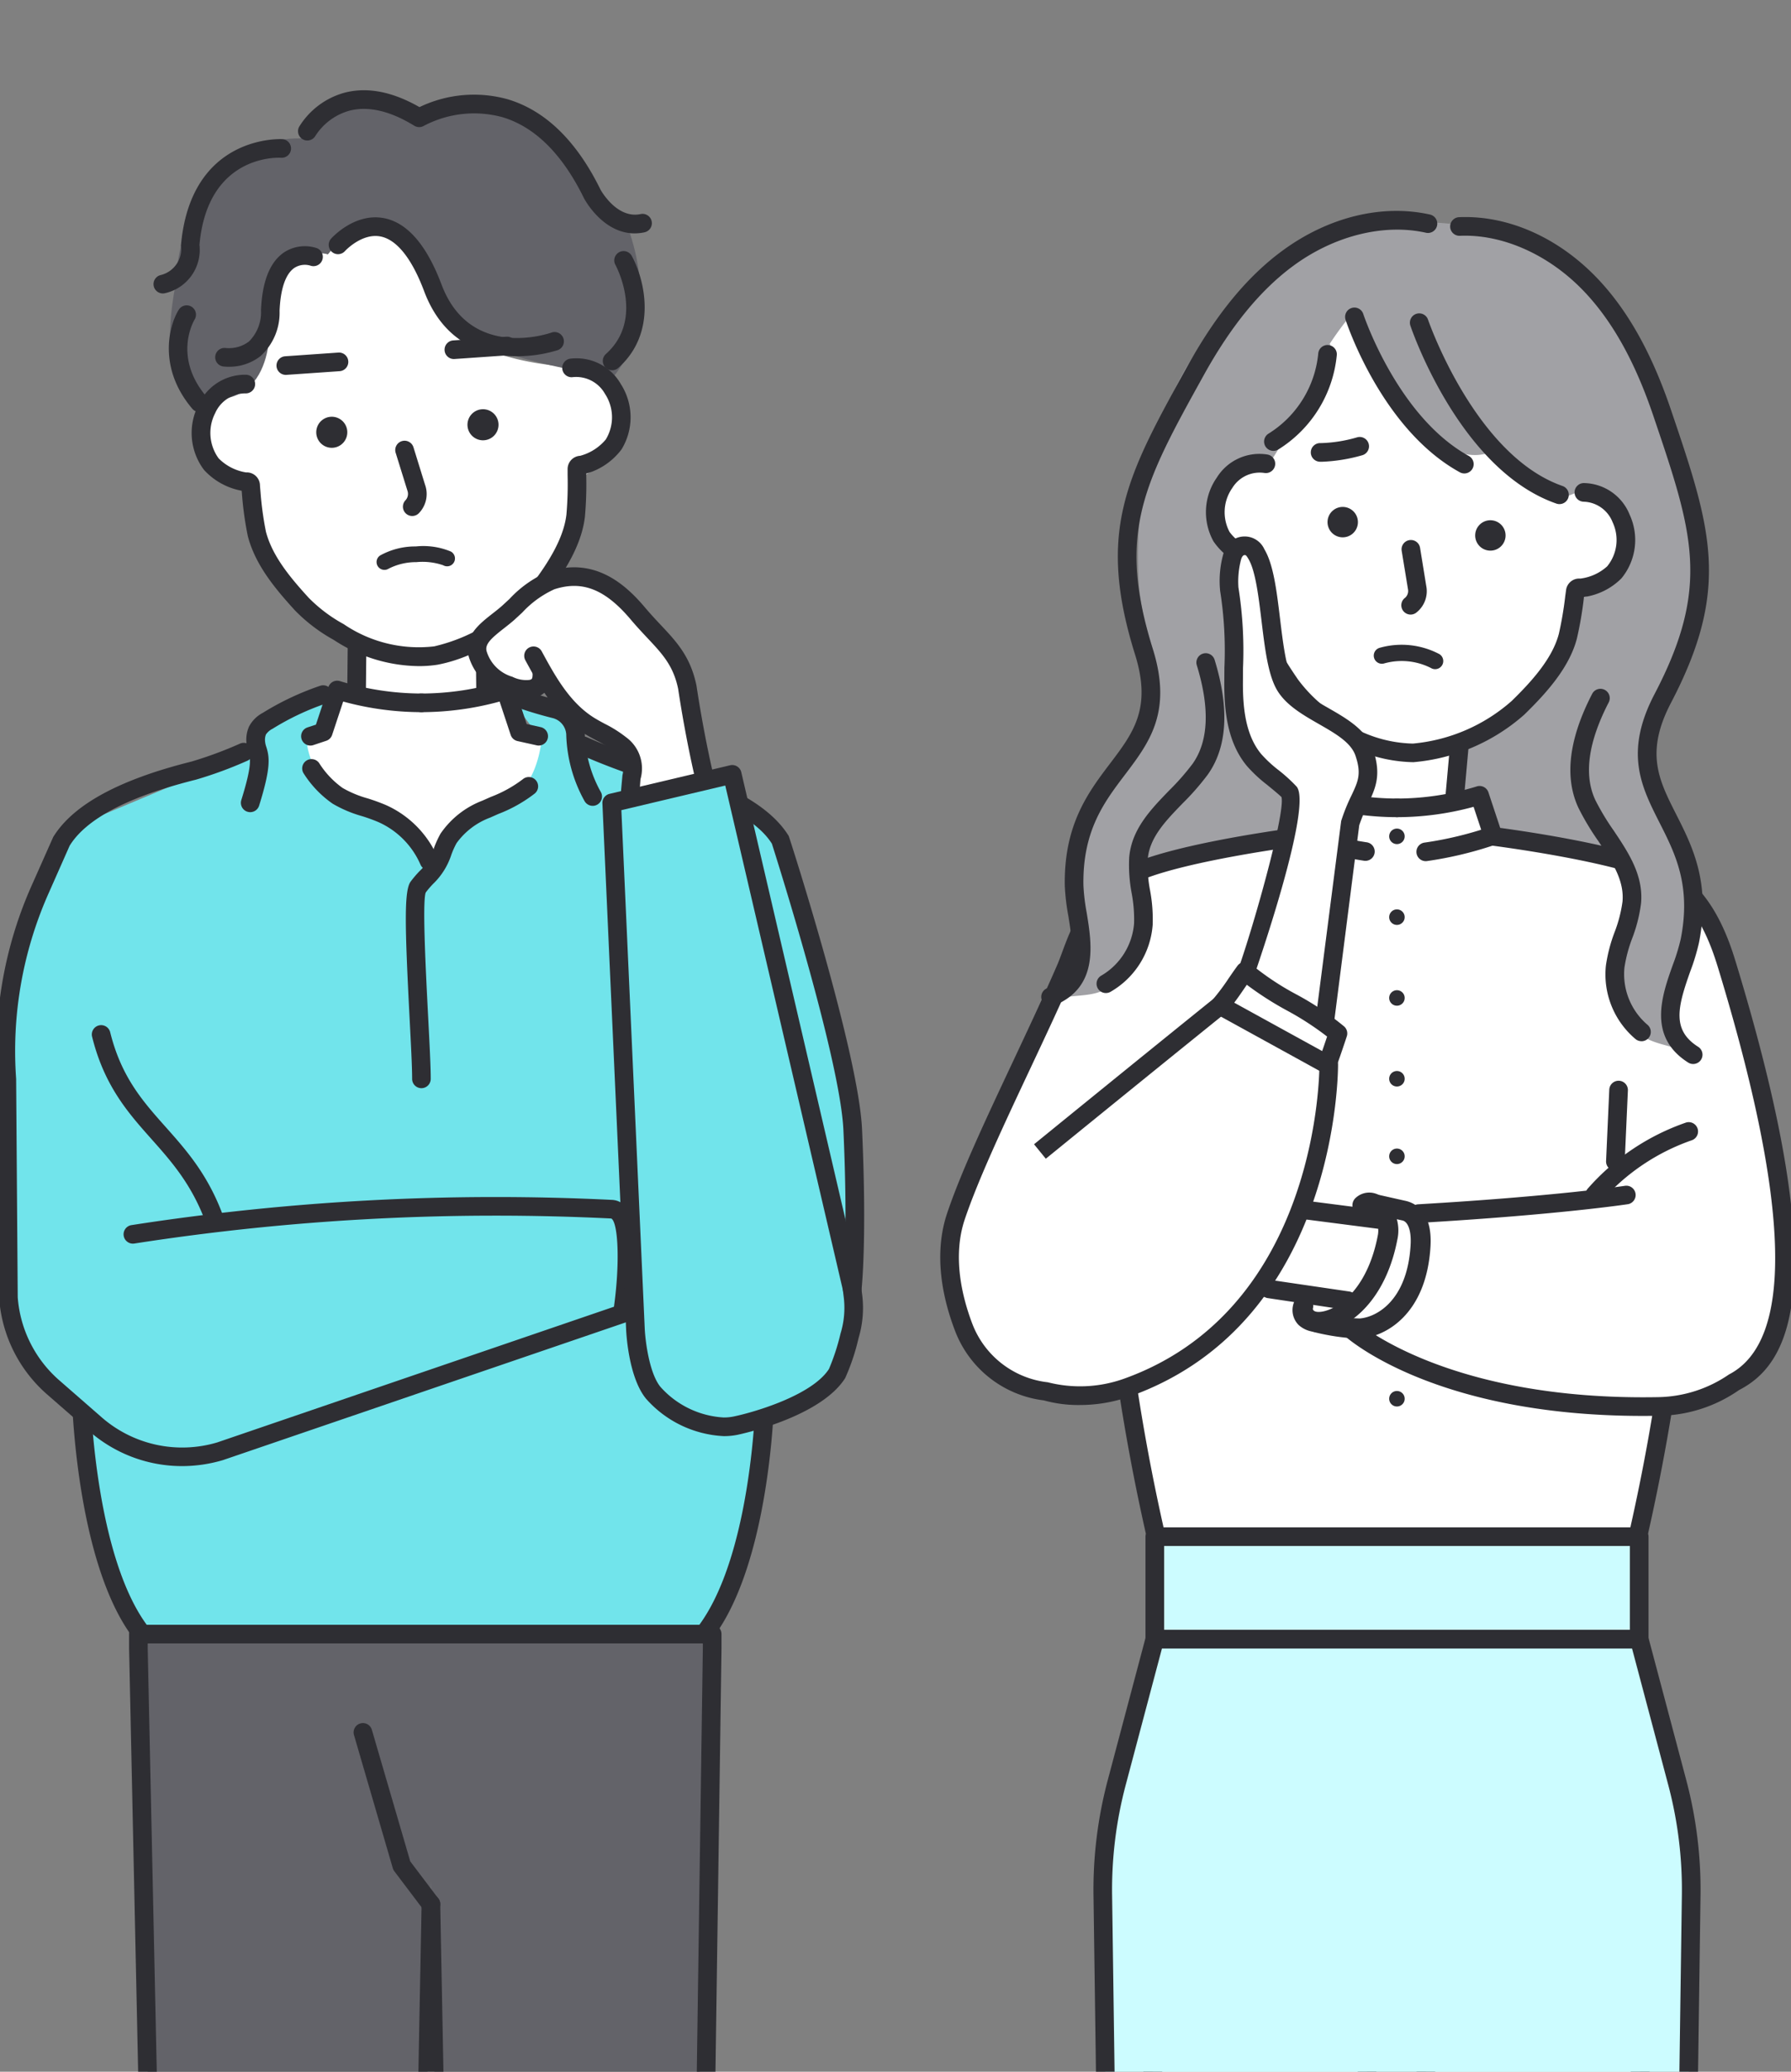
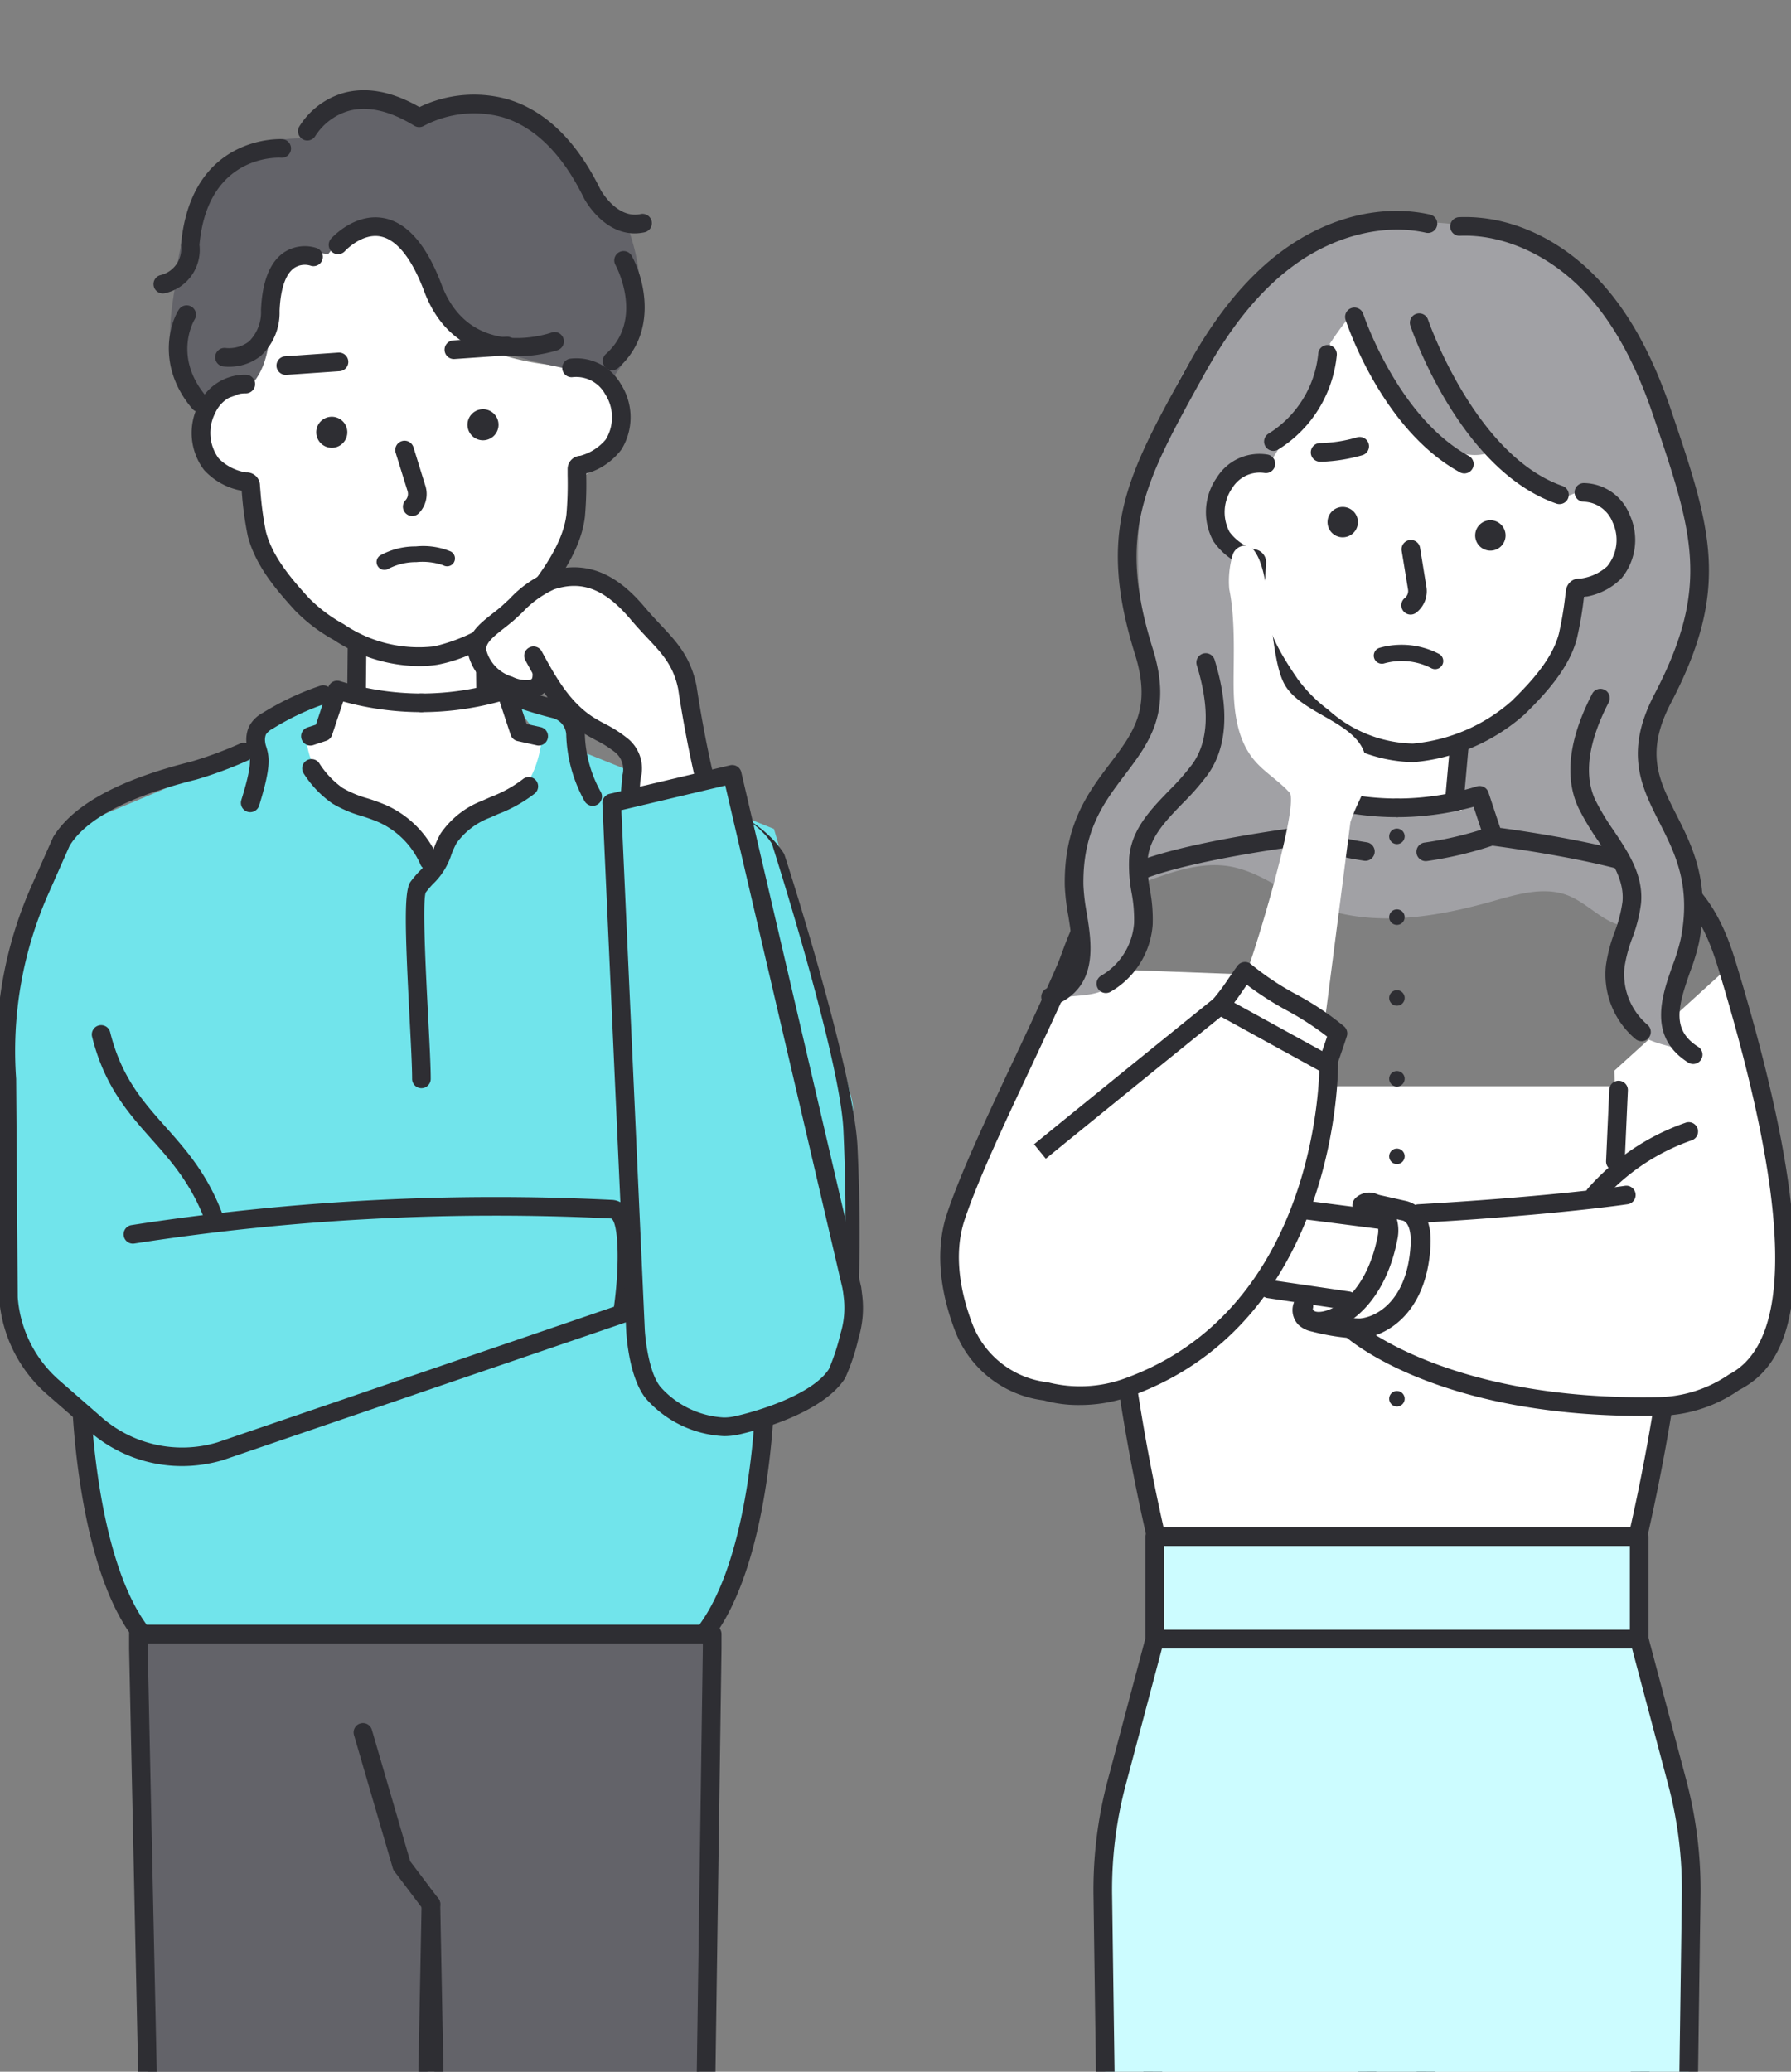
<svg xmlns="http://www.w3.org/2000/svg" width="224" height="259" viewBox="0 0 224 259">
  <rect x="0" y="0" width="224" height="259" fill="#808080" stroke="none" />
  <defs>
    <clipPath id="clip-path">
      <rect id="長方形_976" data-name="長方形 976" width="224" height="259" transform="translate(848 1487)" fill="#fff" stroke="#707070" stroke-width="1" />
    </clipPath>
  </defs>
  <g id="マスクグループ_128" data-name="マスクグループ 128" transform="translate(-848 -1487)" clip-path="url(#clip-path)">
    <g id="グループ_54" data-name="グループ 54" transform="translate(677.624 1389)">
      <path id="パス_497" data-name="パス 497" d="M857.943,662.585l-60.2-1.165L789.59,602h75.732Z" transform="translate(-482.939 -368.202)" fill="#fff" />
      <g id="グループ_53" data-name="グループ 53">
        <g id="グループ_55" data-name="グループ 55">
          <path id="パス_498" data-name="パス 498" d="M886.067,623.035a.969.969,0,1,1,.969.969.969.969,0,0,1-.969-.969" transform="translate(-541.947 -380.476)" fill="#2e2e33" />
          <path id="パス_499" data-name="パス 499" d="M886.067,701.069a.969.969,0,1,1,.969.969.969.969,0,0,1-.969-.969" transform="translate(-541.947 -428.204)" fill="#2e2e33" />
          <rect id="長方形_975" data-name="長方形 975" width="60.585" height="12.816" transform="translate(314.807 290.111)" fill="#ccfcff" />
          <path id="パス_500" data-name="パス 500" d="M784.554,413.305c-.5-2.659-2.549-5.095-2.247-7.782.455-4.047,1.748-6.515,3.851-9.928s5.447-6.923,6.5-10.792c1.264-4.663-1.022-10.732-1.363-15.551-.7-9.929,1.4-20.179,6.756-28.569s14.105-14.749,23.925-16.383,20.536,1.806,26.943,9.423c4.506,5.358,6.681,12.248,8.606,18.979,2.549,8.913,4.819,18.6,1.535,27.269-1.322,3.49-3.534,6.784-3.619,10.515s1.478,7.3,3.013,10.692c2.425,5.36,3,12.281.729,16.417-3.318,6.036-1.227,7.255-.755,8.4a9.227,9.227,0,0,1-5.567-14.108c-2.938.229-5.089-2.669-7.814-3.789-2.969-1.219-6.326-.227-9.414.649-7.523,2.133-15.829,3.46-22.97.275-3.373-1.5-6.385-3.98-10.027-4.6-3.567-.607-7.156.666-10.551,1.919a10.969,10.969,0,0,1-1.666,9.336c-1.3,1.784-5.456,5.316-7.834,4.109a6.977,6.977,0,0,0,1.972-6.48" transform="translate(-478.466 -198.109)" fill="#a1a1a5" />
-           <path id="パス_501" data-name="パス 501" d="M849.005,530.137c-4.451-16.267-29.9-16.7-29.9-16.7L817.936,508H797.353l-1.165,6.214s-15.315.788-21.749,3.884c-7.284,3.5-5.307,4.448-8.544,13.593-1.886,5.327-7.77,13.509-9.321,19.807l97.092-5.826c-2-6.805-2.783-8.673-4.66-15.535" transform="translate(-462.745 -310.709)" fill="#fff" />
          <path id="パス_502" data-name="パス 502" d="M837.519,1072.923s-14.842,2.687-15.144-2.061c-7.381-115.614-6.6-127.654-6.992-128.819-6.624-19.872-5.815-90.859-5.815-90.859L836.354,850Z" transform="translate(-495.138 -519.887)" fill="#fff" />
          <path id="パス_503" data-name="パス 503" d="M808.053,616.063l13.924,3.8-6.368,9.7-9.979-1.494c-4.417-1.752-6.772-6.652-10.839-9.11-3.049-1.844-6.746-2.138-10.242-2.831a14.1,14.1,0,0,1-3.822-1.549c-1.936-1.026-1.155-2.578.011-2.963-3.023-2.105-.3-3.651-.3-3.651s-2.945-2.649.792-3.434a.767.767,0,0,1,.278-1.1,2.219,2.219,0,0,1,1.258-.193l12.848.551a7.267,7.267,0,0,1,3.546.763Z" transform="translate(-476.653 -368.956)" fill="#fff" />
          <path id="パス_504" data-name="パス 504" d="M813.776,628.891a1.169,1.169,0,0,1-.174-.013l-9.979-1.494c-2.957-1.14-4.9-3.224-6.785-5.24a22.075,22.075,0,0,0-4.484-4.026c-2.231-1.348-4.864-1.8-7.651-2.284-.742-.128-1.483-.256-2.215-.4a15,15,0,0,1-4.141-1.663,2.827,2.827,0,0,1-1.787-2.74,2.56,2.56,0,0,1,.521-1.322,2.912,2.912,0,0,1-.766-2.042,2.808,2.808,0,0,1,.661-1.648,2.98,2.98,0,0,1-.563-2.425,2.648,2.648,0,0,1,1.737-1.743,2.056,2.056,0,0,1,.919-1.248,3.267,3.267,0,0,1,1.911-.361l12.848.551a8.286,8.286,0,0,1,4.106.935c1.407.865,8.053,9.844,9.793,13a1.165,1.165,0,1,1-2.04,1.125c-1.832-3.322-8.008-11.424-9-12.154a6.465,6.465,0,0,0-2.962-.576l-12.847-.551c-.077,0-.207-.009-.328-.007a1.165,1.165,0,0,1-.918,1.272c-.809.17-.981.391-.983.393a2.72,2.72,0,0,0,.731,1.035,1.165,1.165,0,0,1-.2,1.879c-.213.127-.529.435-.536.635-.006.181.233.564.927,1.047a1.165,1.165,0,0,1-.3,2.062.584.584,0,0,0-.388.342c0,.03.084.235.556.485a13.124,13.124,0,0,0,3.5,1.436c.714.141,1.436.266,2.159.391,2.877.5,5.853,1.01,8.46,2.586a24.14,24.14,0,0,1,4.982,4.43c1.785,1.912,3.47,3.717,5.683,4.595l9.722,1.425a1.165,1.165,0,0,1-.171,2.318Z" transform="translate(-474.818 -367.12)" fill="#2e2e33" />
          <path id="線_210" data-name="線 210" d="M10.206.884a1.175,1.175,0,0,1-.151-.01L-1.984-.68a1.165,1.165,0,0,1-1.006-1.3,1.165,1.165,0,0,1,1.3-1.006L10.353-1.437a1.165,1.165,0,0,1,1.006,1.3A1.165,1.165,0,0,1,10.206.884Z" transform="translate(332.947 250.779)" fill="#2e2e33" />
          <path id="線_211" data-name="線 211" d="M7.822,1.546a1.168,1.168,0,0,1-.262-.03L-2.1-.7a1.165,1.165,0,0,1-.875-1.4,1.165,1.165,0,0,1,1.4-.875L8.082-.754a1.165,1.165,0,0,1-.26,2.3Z" transform="translate(309.565 244.437)" fill="#2e2e33" />
          <path id="パス_505" data-name="パス 505" d="M964.756,676.067a1.166,1.166,0,0,1-1.138-1.421c3.252-14.458,4.79-26.788,6.346-43.2a1.165,1.165,0,1,1,2.32.22c-1.565,16.5-3.113,28.912-6.392,43.491A1.166,1.166,0,0,1,964.756,676.067Z" transform="translate(-589.362 -385.567)" fill="#2e2e33" />
          <path id="パス_506" data-name="パス 506" d="M798.691,676.067a1.165,1.165,0,0,1-1.136-.91c-3.279-14.579-4.827-26.987-6.392-43.491a1.165,1.165,0,1,1,2.32-.22c1.557,16.411,3.094,28.741,6.346,43.2a1.166,1.166,0,0,1-1.138,1.421Z" transform="translate(-483.898 -385.567)" fill="#2e2e33" />
          <path id="パス_507" data-name="パス 507" d="M895.257,1072.923s14.841,2.687,15.144-2.061c7.381-115.614,6.6-127.654,6.993-128.819,6.624-19.872,5.815-90.859,5.815-90.859L896.422,850Z" transform="translate(-547.568 -519.887)" fill="#fff" />
          <path id="パス_508" data-name="パス 508" d="M827.523,1073.01c-5.245,0-7.988-1.315-8.154-3.909-5.655-88.582-6.512-116.042-6.794-125.066-.063-2.03-.1-3.255-.154-3.5-6.6-19.785-5.9-88.29-5.862-91.2a1.165,1.165,0,0,1,1.114-1.151L834.459,847a1.165,1.165,0,0,1,1.216,1.158l1.165,222.923a1.165,1.165,0,0,1-.958,1.153A53.61,53.61,0,0,1,827.523,1073.01ZM808.879,850.464c-.064,9.071-.274,71.259,5.765,89.375.145.434.162,1,.26,4.123.281,9.014,1.137,36.446,6.79,124.99.068,1.065,2.3,1.728,5.828,1.728a50.139,50.139,0,0,0,6.983-.583l-1.154-220.715Z" transform="translate(-493.295 -518.052)" fill="#2e2e33" />
          <path id="パス_509" data-name="パス 509" d="M901.576,1073.01h0a53.609,53.609,0,0,1-8.361-.776,1.165,1.165,0,0,1-.958-1.153l1.165-222.923A1.165,1.165,0,0,1,894.639,847l26.787,1.184a1.165,1.165,0,0,1,1.114,1.151c.033,2.906.735,71.411-5.875,91.241-.04.2-.078,1.429-.141,3.459-.282,9.024-1.139,36.484-6.794,125.066C909.564,1071.7,906.82,1073.01,901.576,1073.01Zm-6.983-2.914a50.238,50.238,0,0,0,6.983.583c3.527,0,5.76-.662,5.828-1.728,5.653-88.544,6.509-115.976,6.79-124.99.1-3.126.115-3.689.26-4.123,6.039-18.116,5.829-80.3,5.765-89.375l-24.473-1.082Z" transform="translate(-545.733 -518.052)" fill="#2e2e33" />
          <path id="パス_510" data-name="パス 510" d="M876.738,489.771c-1.894-.17-7.352-2.57-7.352-2.57l-1.178,8.475a2.693,2.693,0,0,1,.459.1,26.5,26.5,0,0,0,6.085.958,57.734,57.734,0,0,1,9.44.685l.958-9.324s-6.518,1.849-8.412,1.679" transform="translate(-531.024 -297.988)" fill="#fff" />
          <path id="パス_511" data-name="パス 511" d="M791.5,572.444s-9.945-7.89-10.1-7.767l-22.34-.84c-4.453,10.3-11.091,23.036-13.8,31.1-1.5,4.459-.722,9.376.943,13.775a12.682,12.682,0,0,0,10.415,8.11,17.078,17.078,0,0,0,10.021-.493c25.722-9.186,24.856-43.886,24.856-43.886" transform="translate(-455.344 -344.86)" fill="#fff" />
          <path id="パス_512" data-name="パス 512" d="M906.585,576.716l.388,10.486c-.2,3.582-1.679,5.237-5.187,5.988-3.748.8-11.41.909-19.669,1.391l-8.544,14.37S884.79,619.2,912.1,618.692a17.077,17.077,0,0,0,9.547-3.084c4.22-2.174,12.126-8.988-.875-51.772" transform="translate(-534.306 -344.86)" fill="#fff" />
          <path id="パス_513" data-name="パス 513" d="M866.309,493.916q-.052,0-.106,0a1.165,1.165,0,0,1-1.056-1.265l.675-7.506a1.165,1.165,0,1,1,2.321.209l-.675,7.506A1.165,1.165,0,0,1,866.309,493.916Z" transform="translate(-529.149 -296.078)" fill="#2e2e33" />
          <path id="パス_514" data-name="パス 514" d="M758.932,582.736a16.04,16.04,0,0,1-4.478-.576,13.653,13.653,0,0,1-11.153-8.809c-2.026-5.353-2.357-10.387-.958-14.558,1.713-5.108,4.886-11.856,8.244-19,1.954-4.157,3.924-8.346,5.587-12.193.145-.335.306-.776.5-1.292,1.117-3.034,3.2-8.682,8.062-10.893,5.133-2.567,17.761-4.393,20.97-4.826l1.472-4.442a1.166,1.166,0,0,1,1.481-.737,34.089,34.089,0,0,0,9.945,1.507,1.165,1.165,0,1,1,.017,2.33,36.4,36.4,0,0,1-9.587-1.293l-1.346,4.061a1.165,1.165,0,0,1-.96.789c-.155.02-15.527,1.982-20.989,4.713-4.018,1.827-5.808,6.69-6.878,9.6-.207.563-.386,1.046-.544,1.411-1.672,3.869-3.652,8.08-5.617,12.26-3.183,6.77-6.474,13.77-8.144,18.749-1.549,4.618-.35,9.614.928,12.992a11.474,11.474,0,0,0,9.458,7.365,16.353,16.353,0,0,0,9.5-.433c22.58-8.064,24.329-34.119,24.461-38.614-4.225-2.355-10.347-5.734-12.244-6.7-9.1,7.334-21.963,17.8-21.964,17.8l-1.471-1.807s13.4-10.907,22.53-18.257c.764-.616.764-.616,14.891,7.269a1.165,1.165,0,0,1,.6,1c0,.32.188,32.146-26.017,41.505A18.689,18.689,0,0,1,758.932,582.736Z" transform="translate(-453.52 -309.087)" fill="#2e2e33" />
          <path id="パス_515" data-name="パス 515" d="M893.738,638.66a1.165,1.165,0,0,1-.067-2.328c17.367-1.014,25.827-2.305,25.91-2.318a1.165,1.165,0,0,1,.357,2.3c-.085.013-8.654,1.321-26.131,2.342Z" transform="translate(-545.927 -387.775)" fill="#2e2e33" />
          <path id="パス_516" data-name="パス 516" d="M908.292,584.1c-26.018,0-36.878-9.644-37.338-10.065a1.165,1.165,0,0,1,1.57-1.722c.11.1,11.287,9.93,37.719,9.439a16.1,16.1,0,0,0,8.85-2.836c8.136-4.216,7.646-21.172-1.271-50.517-.745-2.455-2.653-8.736-7.338-10.865-5.5-2.751-20.873-4.712-21.028-4.731a1.165,1.165,0,0,1-.96-.789l-1.346-4.061a36.441,36.441,0,0,1-9.587,1.294,1.165,1.165,0,0,1,.017-2.33,33.926,33.926,0,0,0,9.944-1.507,1.165,1.165,0,0,1,1.482.736l1.472,4.442c3.21.433,15.842,2.261,21.009,4.845,5.606,2.547,7.735,9.56,8.537,12.2,12.579,41.4,6.207,50.2.322,53.237a17.9,17.9,0,0,1-10.059,3.213Q909.275,584.1,908.292,584.1Z" transform="translate(-532.472 -309.087)" fill="#2e2e33" />
          <path id="パス_517" data-name="パス 517" d="M864.2,522.787a1.175,1.175,0,0,1-.157-.011A48.131,48.131,0,0,1,856,520.835a1.165,1.165,0,1,1,.707-2.22,45.96,45.96,0,0,0,7.651,1.853,1.165,1.165,0,0,1-.154,2.32Z" transform="translate(-523.061 -317.168)" fill="#2e2e33" />
          <path id="パス_518" data-name="パス 518" d="M905.25,497.416q-.052,0-.106,0a1.165,1.165,0,0,1-1.056-1.265l.675-7.506a1.165,1.165,0,1,1,2.321.209l-.675,7.506A1.165,1.165,0,0,1,905.25,497.416Z" transform="translate(-552.967 -298.219)" fill="#2e2e33" />
          <path id="パス_519" data-name="パス 519" d="M896.006,522.827a1.165,1.165,0,0,1-.142-2.321,45.074,45.074,0,0,0,7.95-1.891,1.165,1.165,0,1,1,.707,2.22,47.247,47.247,0,0,1-8.37,1.983A1.184,1.184,0,0,1,896.006,522.827Z" transform="translate(-547.315 -317.168)" fill="#2e2e33" />
          <path id="パス_520" data-name="パス 520" d="M886.067,520.035a.969.969,0,1,1,.969.969.969.969,0,0,1-.969-.969" transform="translate(-541.947 -317.478)" fill="#2e2e33" />
          <path id="パス_521" data-name="パス 521" d="M886.067,546.046a.969.969,0,1,1,.969.969.969.969,0,0,1-.969-.969" transform="translate(-541.947 -333.387)" fill="#2e2e33" />
          <path id="パス_522" data-name="パス 522" d="M886.067,572.057a.969.969,0,1,1,.969.969.969.969,0,0,1-.969-.969" transform="translate(-541.947 -349.296)" fill="#2e2e33" />
          <path id="パス_523" data-name="パス 523" d="M886.067,598.069a.969.969,0,1,1,.969.969.969.969,0,0,1-.969-.969" transform="translate(-541.947 -365.206)" fill="#2e2e33" />
          <path id="パス_524" data-name="パス 524" d="M864.647,370.063c-9.551,5.347-18.054-16.9-18.054-16.9-.519-.175-3.556,4.442-3.224,4.006,1.536-2.019-7.13,15.59-7.907,15.075-.94-.623-1.809-1.117-4.389,1.038s-2.766,6.434-2.282,7.91,3.24,2.678,4.618,3.279a4.2,4.2,0,0,1,.967.552.813.813,0,0,1,.263.858,13.289,13.289,0,0,0,1.537,10.3c3.32,5.55,5.308,8.5,9.978,10.4a53.244,53.244,0,0,0,6.338,2.253.807.807,0,0,0,.348.011l7.521-1.388a.806.806,0,0,0,.2-.064c.767-.364,5.966-2.859,6.961-4.095,1.075-1.336,4.8-5.622,5.707-10.391s.821-3.821.821-3.821,5.136-1.448,5.664-3.31,1.378-3.411.562-6.252c-.625-2.176-5.12-4.215-5.12-4.215a30.464,30.464,0,0,0-2.969,1.165c-.291.183-2.244-2-3.145-2.192-.028-.006-4.371-4.228-4.4-4.214" transform="translate(-506.785 -216.004)" fill="#fff" />
          <path id="パス_525" data-name="パス 525" d="M852.806,436.972a18.768,18.768,0,0,1-11.961-4.781,20.375,20.375,0,0,1-4.205-4.239c-2.028-2.969-4.032-6.157-4.458-9.817a40.9,40.9,0,0,1,0-5.17l.024-.42a8.288,8.288,0,0,1-4.212-3.174,7.534,7.534,0,0,1,.426-7.991,6.265,6.265,0,0,1,6.322-2.865,1.165,1.165,0,0,1-.392,2.3,4.016,4.016,0,0,0-4,1.874,5.26,5.26,0,0,0-.345,5.508,6.024,6.024,0,0,0,3.062,2.159,1.642,1.642,0,0,1,1.49,1.881l-.024.453c0,.011-.022.4-.023.41a39.825,39.825,0,0,0-.011,4.8c.362,3.1,2.2,6.014,4.053,8.726a18.4,18.4,0,0,0,3.8,3.8,16.317,16.317,0,0,0,10.586,4.223,21.607,21.607,0,0,0,12.345-5.322c2.435-2.377,5.1-5.287,5.906-8.407a43.753,43.753,0,0,0,.8-4.724l.1-.726a1.651,1.651,0,0,1,1.775-1.446,6.114,6.114,0,0,0,3.366-1.533,5.2,5.2,0,0,0,.68-5.514,4.023,4.023,0,0,0-3.605-2.565,1.165,1.165,0,1,1,.026-2.33,6.272,6.272,0,0,1,5.712,3.956A7.541,7.541,0,0,1,879.009,414a8.228,8.228,0,0,1-4.678,2.329l-.024.174a45.2,45.2,0,0,1-.862,5.009c-.949,3.664-3.867,6.878-6.6,9.538a24.03,24.03,0,0,1-13.836,5.925Z" transform="translate(-505.846 -243.69)" fill="#2e2e33" />
          <path id="パス_526" data-name="パス 526" d="M835.668,483.786c1.132-1.664,7.7-23.423,6.351-24.92s-3.151-2.536-4.439-4.083c-2.14-2.571-2.549-6.146-2.558-9.491s.239-7.972-.538-11.855a11.584,11.584,0,0,1,.4-4.2,1.644,1.644,0,0,1,1.543-1.24c.736.013,1.069.408,1.447,1.039,2.018,3.365,1.583,13.073,3.6,16.438,2.093,3.487,8.6,4.549,9.9,8.4s-.457,4.826-1.74,8.685l-3.5,27.186" transform="translate(-510.362 -261.778)" fill="#fff" />
-           <path id="パス_527" data-name="パス 527" d="M844.3,489.08a1.178,1.178,0,0,1-.15-.01,1.165,1.165,0,0,1-1.007-1.3l3.5-27.186a22.932,22.932,0,0,1,1.266-3.149c.861-1.824,1.293-2.739.526-5.016-.558-1.655-2.52-2.78-4.6-3.971-2-1.147-4.071-2.334-5.193-4.2-1.137-1.9-1.536-5.19-1.958-8.678-.375-3.092-.762-6.29-1.643-7.76-.282-.47-.333-.471-.469-.473-.212,0-.348.256-.428.475a10.778,10.778,0,0,0-.35,3.57,50.355,50.355,0,0,1,.575,10.041l-.014,2.039c.007,2.8.274,6.328,2.288,8.749a15.725,15.725,0,0,0,2.17,2.011,19.944,19.944,0,0,1,2.24,2.039c2.272,2.529-6.125,26.165-6.254,26.355a1.165,1.165,0,0,1-1.928-1.308c1.177-1.845,6.914-21.419,6.307-23.722-.454-.43-1.149-.994-1.841-1.561a17.71,17.71,0,0,1-2.484-2.322c-2.491-2.992-2.819-7.041-2.827-10.233l.014-2.071a47.859,47.859,0,0,0-.53-9.559,12.461,12.461,0,0,1,.447-4.826,2.705,2.705,0,0,1,5.084-.4c1.137,1.895,1.536,5.19,1.958,8.678.375,3.092.762,6.29,1.643,7.76.81,1.35,2.531,2.337,4.354,3.381,2.363,1.355,4.806,2.755,5.647,5.248,1.068,3.167.282,4.83-.627,6.755a22.669,22.669,0,0,0-1.111,2.67l-3.445,26.967A1.165,1.165,0,0,1,844.3,489.08Z" transform="translate(-508.528 -259.943)" fill="#2e2e33" />
          <path id="パス_528" data-name="パス 528" d="M891.139,435.488a1.165,1.165,0,0,1-.765-2.044,1.123,1.123,0,0,0,.446-1.051l-.8-4.877a1.165,1.165,0,1,1,2.3-.373l.768,4.736A3.391,3.391,0,0,1,891.9,435.2,1.161,1.161,0,0,1,891.139,435.488Z" transform="translate(-544.336 -260.655)" fill="#2e2e33" />
          <path id="パス_529" data-name="パス 529" d="M870,417.6a1.9,1.9,0,1,1-1.724-2.065A1.9,1.9,0,0,1,870,417.6" transform="translate(-529.798 -254.153)" fill="#2e2e33" />
          <path id="パス_530" data-name="パス 530" d="M917.553,421.879a1.9,1.9,0,1,1-1.724-2.065,1.9,1.9,0,0,1,1.724,2.065" transform="translate(-558.883 -256.767)" fill="#2e2e33" />
          <path id="パス_531" data-name="パス 531" d="M862.188,396.1c-.13,0-.211,0-.244-.006a1.165,1.165,0,0,1,.13-2.327,17.714,17.714,0,0,0,4.591-.731,1.165,1.165,0,1,1,.585,2.256A21.05,21.05,0,0,1,862.188,396.1Z" transform="translate(-526.525 -240.371)" fill="#2e2e33" />
          <path id="パス_532" data-name="パス 532" d="M888.781,462.933a1.011,1.011,0,0,1-.518-.142,8.092,8.092,0,0,0-5.841-.58,1.016,1.016,0,1,1-.6-1.942,10.123,10.123,0,0,1,7.477.774,1.016,1.016,0,0,1-.52,1.89Z" transform="translate(-538.913 -281.276)" fill="#2e2e33" />
          <path id="パス_533" data-name="パス 533" d="M782.231,503.509c-1.494,3.313-.1,7.309.2,10.959s.695,6.916-3,10.463c4.356-1.032,7.861,1.214,10.435-9.61.576-2.423.244-4.975.4-7.465s.784-5.134,2.516-6.785c.84-.8,1.884-1.311,2.733-2.1a3.345,3.345,0,0,0,1.173-3.19c-.4-1.342-1.9-1.824-3.19-1.868-5.073-.171-9.054,4.685-11.268,9.6" transform="translate(-476.725 -302.09)" fill="#a1a1a5" />
          <path id="パス_534" data-name="パス 534" d="M963.315,517.234c.9,3.529-1.213,7.209-2.175,10.746s-1.941,6.679,1.126,10.834c-4.182-1.8-8.1-.22-8.736-11.333-.142-2.487.651-4.938.942-7.416s.138-5.192-1.3-7.128c-.7-.94-1.654-1.629-2.363-2.559a3.3,3.3,0,0,1-.6-3.35c.638-1.249,2.23-1.453,3.535-1.263,5.119.745,8.237,6.24,9.574,11.47" transform="translate(-581.027 -309.304)" fill="#a1a1a5" />
          <path id="パス_535" data-name="パス 535" d="M936.1,428.091a1.159,1.159,0,0,1-.622-.181c-5.109-3.232-3.283-8.38-1.949-12.14a25.279,25.279,0,0,0,1.013-3.291c1.334-6.7-.687-10.69-2.641-14.545-2.29-4.518-4.453-8.785-.629-16.093,7.061-13.5,4.795-20.183-.171-34.834-2.284-6.74-5.127-11.827-8.691-15.55-4.353-4.548-10.141-7.13-15.485-6.905a1.165,1.165,0,1,1-.1-2.328c6.092-.256,12.386,2.522,17.267,7.622,3.8,3.975,6.818,9.344,9.214,16.413,5.029,14.836,7.553,22.283.029,36.663-3.268,6.245-1.542,9.649.642,13.959,2.034,4.012,4.339,8.56,2.848,16.053a26.846,26.846,0,0,1-1.1,3.616c-1.579,4.451-2.3,7.3,1,9.391a1.165,1.165,0,0,1-.624,2.15Z" transform="translate(-553.961 -197.073)" fill="#2e2e33" />
          <path id="パス_536" data-name="パス 536" d="M775.186,419.657a1.165,1.165,0,0,1-.438-2.245c3.618-1.465,3.418-4.4,2.658-9.063a26.861,26.861,0,0,1-.44-3.754c-.131-7.639,2.948-11.7,5.665-15.288,2.918-3.851,5.223-6.893,3.121-13.621-4.839-15.49-1.028-22.368,6.566-36.07,3.618-6.529,7.541-11.274,11.993-14.507,5.712-4.148,12.4-5.759,18.349-4.421a1.165,1.165,0,0,1-.511,2.273c-5.218-1.174-11.374.334-16.468,4.033-4.17,3.029-7.875,7.527-11.324,13.751-7.5,13.531-10.922,19.707-6.38,34.246,2.46,7.873-.43,11.686-3.488,15.723-2.61,3.445-5.309,7.007-5.193,13.841a25.272,25.272,0,0,0,.41,3.419c.642,3.937,1.52,9.329-4.083,11.6A1.162,1.162,0,0,1,775.186,419.657Z" transform="translate(-473.416 -195.861)" fill="#2e2e33" />
          <path id="パス_537" data-name="パス 537" d="M953.3,518.093a1.161,1.161,0,0,1-.745-.27,10.564,10.564,0,0,1-3.7-9.194,19.62,19.62,0,0,1,1.085-4.166,16.852,16.852,0,0,0,.988-3.809c.251-2.693-1.345-5.078-3.036-7.6a32.259,32.259,0,0,1-2.457-4.1c-1.8-3.819-1.228-8.631,1.708-14.3a1.165,1.165,0,0,1,2.069,1.071c-2.585,4.994-3.147,9.111-1.671,12.238a30.538,30.538,0,0,0,2.286,3.795c1.843,2.753,3.748,5.6,3.42,9.117a18.852,18.852,0,0,1-1.1,4.346,17.609,17.609,0,0,0-.974,3.672,8.321,8.321,0,0,0,2.876,7.144,1.165,1.165,0,0,1-.746,2.061Z" transform="translate(-577.628 -289.926)" fill="#2e2e33" />
          <path id="パス_538" data-name="パス 538" d="M793,505.083a1.165,1.165,0,0,1-.575-2.179,8.32,8.32,0,0,0,4.1-6.517,17.606,17.606,0,0,0-.3-3.786,18.85,18.85,0,0,1-.31-4.473c.3-3.519,2.686-5.98,4.99-8.361a30.54,30.54,0,0,0,2.926-3.326c2.01-2.814,2.191-6.965.538-12.34a1.165,1.165,0,0,1,2.227-.685c1.878,6.106,1.585,10.944-.87,14.38a32.27,32.27,0,0,1-3.148,3.592c-2.114,2.184-4.11,4.246-4.343,6.941a16.852,16.852,0,0,0,.292,3.925,19.618,19.618,0,0,1,.325,4.293,10.564,10.564,0,0,1-5.281,8.387A1.16,1.16,0,0,1,793,505.083Z" transform="translate(-484.311 -282.936)" fill="#2e2e33" />
          <path id="パス_539" data-name="パス 539" d="M886.786,372.079a1.16,1.16,0,0,1-.56-.144c-9.72-5.338-14.11-18.509-14.292-19.067a1.165,1.165,0,0,1,2.215-.723c.042.128,4.295,12.858,13.2,17.748a1.165,1.165,0,0,1-.562,2.187Z" transform="translate(-533.268 -214.891)" fill="#2e2e33" />
          <path id="パス_540" data-name="パス 540" d="M911.444,377.061a1.163,1.163,0,0,1-.383-.065c-12.011-4.18-18.009-21.5-18.258-22.24a1.165,1.165,0,0,1,2.207-.749c.058.169,5.886,16.984,16.818,20.788a1.165,1.165,0,0,1-.383,2.266Z" transform="translate(-546.029 -216.039)" fill="#2e2e33" />
          <path id="パス_541" data-name="パス 541" d="M846.952,376.626a1.165,1.165,0,0,1-.611-2.158,13.3,13.3,0,0,0,6.215-9.982,1.165,1.165,0,0,1,2.327.117,15.66,15.66,0,0,1-7.323,11.85A1.16,1.16,0,0,1,846.952,376.626Z" transform="translate(-517.31 -222.257)" fill="#2e2e33" />
          <path id="長方形_976-2" data-name="長方形 976" d="M-1.835-3H58.75a1.165,1.165,0,0,1,1.165,1.165V10.981a1.165,1.165,0,0,1-1.165,1.165H-1.835A1.165,1.165,0,0,1-3,10.981V-1.835A1.165,1.165,0,0,1-1.835-3ZM57.585-.67H-.67V9.816H57.585Z" transform="translate(316.642 291.946)" fill="#2e2e33" />
          <path id="パス_542" data-name="パス 542" d="M860.833,780H800.248l-5.916,22.273a19.4,19.4,0,0,0-.649,5.255L795.2,916.317h70.683L867.4,807.528a19.4,19.4,0,0,0-.649-5.255Z" transform="translate(-485.441 -477.073)" fill="#ccfcff" />
          <path id="パス_543" data-name="パス 543" d="M798.507,777h60.585a1.165,1.165,0,0,1,1.126.866l4.758,17.912a53.362,53.362,0,0,1,1.783,14.442L865.306,914.5a1.165,1.165,0,0,1-1.165,1.149H793.458a1.165,1.165,0,0,1-1.165-1.149L790.84,810.221a53.36,53.36,0,0,1,1.783-14.442l4.758-17.912A1.165,1.165,0,0,1,798.507,777Zm59.689,2.33H799.4l-4.528,17.046a51.03,51.03,0,0,0-1.705,13.811l1.437,103.129h68.385l1.437-103.129a51.032,51.032,0,0,0-1.705-13.811Z" transform="translate(-483.7 -475.238)" fill="#2e2e33" />
          <path id="パス_544" data-name="パス 544" d="M858.142,653.646a3.4,3.4,0,0,1-2.43-.872,2.643,2.643,0,0,1-.621-2.711,1.249,1.249,0,1,1,2.4.7c.034.313.511.5,1.384.3,2.374-.552,5.562-3.354,6.735-9.437a3.052,3.052,0,0,0-.532-2.461,1.12,1.12,0,0,0-.571-.445,1.216,1.216,0,0,1-1.738-.061,1.257,1.257,0,0,1,.082-1.771,2.5,2.5,0,0,1,3-.3,5.249,5.249,0,0,1,2.212,5.514c-1.321,6.847-5.065,10.307-8.129,11.262A6.053,6.053,0,0,1,858.142,653.646Z" transform="translate(-522.921 -389.132)" fill="#2e2e33" />
          <path id="パス_545" data-name="パス 545" d="M865.707,654.818a27.891,27.891,0,0,1-5.4-.815,1.249,1.249,0,0,1,.6-2.424,22.534,22.534,0,0,0,5.147.73c2.172-.178,5.954-2.308,6.355-9.164.122-2.082-.443-2.959-1.013-3.087l-3.683-.806a1.249,1.249,0,1,1,.547-2.437l3.439.772c1,.2,3.471,1.116,3.2,5.7-.5,8.566-5.669,11.264-8.644,11.508C866.085,654.812,865.9,654.818,865.707,654.818Z" transform="translate(-525.611 -389.478)" fill="#2e2e33" />
          <path id="パス_546" data-name="パス 546" d="M950.434,623.775a1.165,1.165,0,0,1-.875-1.933,28.928,28.928,0,0,1,12.3-8.261,1.165,1.165,0,0,1,.76,2.2,26.594,26.594,0,0,0-11.307,7.594A1.162,1.162,0,0,1,950.434,623.775Z" transform="translate(-580.604 -375.246)" fill="#2e2e33" />
          <path id="パス_547" data-name="パス 547" d="M957.081,611.488h-.053a1.165,1.165,0,0,1-1.112-1.216l.4-8.924a1.165,1.165,0,0,1,2.328.1l-.4,8.924A1.165,1.165,0,0,1,957.081,611.488Z" transform="translate(-584.668 -367.122)" fill="#2e2e33" />
          <path id="パス_548" data-name="パス 548" d="M844.99,576.651s.447-1.165,1.342-3.884c-4.082-3.468-7.546-4.3-11.628-7.767-1.144,1.547-1.789,2.719-3.13,4.272Z" transform="translate(-508.617 -345.572)" fill="#fff" />
          <path id="パス_549" data-name="パス 549" d="M843.155,575.981a1.164,1.164,0,0,1-.561-.144l-13.416-7.379a1.165,1.165,0,0,1-.32-1.782,26.761,26.761,0,0,0,1.956-2.613c.345-.5.7-1.023,1.12-1.591a1.165,1.165,0,0,1,1.691-.195,33.984,33.984,0,0,0,5.636,3.759,36.37,36.37,0,0,1,5.991,4.008,1.165,1.165,0,0,1,.352,1.252c-.907,2.756-1.361,3.937-1.361,3.937a1.166,1.166,0,0,1-1.088.748Zm-11.633-8.893,11,6.05c.162-.465.369-1.066.618-1.814a36.46,36.46,0,0,0-5.033-3.263,40.4,40.4,0,0,1-5.008-3.211c-.123.179-.243.354-.362.527C832.347,565.948,831.968,566.5,831.522,567.088Z" transform="translate(-506.783 -343.737)" fill="#2e2e33" />
          <path id="パス_550" data-name="パス 550" d="M546.533,527.848c.12-.765-9.852-34.421-9.852-34.421l-23.86-9.6-1.19-3.966-7.932-2.776,3.569,4.759-29.349-.4h2.38v-4.363l-9.122,4.363-.147,2.542-21.582,9.053-6.827,14.582L440.638,522.3s.4,22.21.4,31.729c0,8.176,9.518,13.088,9.518,13.088s-.4,23,7.536,26.573l70.2-.4c7.408-7.936,7.139-24.987,7.139-24.987l7.139-4.76s6.346-3.173,3.966-35.695" transform="translate(-269.508 -291.799)" fill="#71e4eb" />
-           <path id="パス_551" data-name="パス 551" d="M658.314,559.677a1.188,1.188,0,0,1-.133-.008,1.165,1.165,0,0,1-1.026-1.289c.007-.06.678-6.2.06-19.773-.415-9.115-8.86-35.534-8.945-35.8-1.967-3.132-7.29-5.913-15.7-8.012a83.19,83.19,0,0,1-8.363-3.162,1.165,1.165,0,1,1,.926-2.139,83.547,83.547,0,0,0,8,3.04c9.025,2.251,14.826,5.382,17.241,9.306.469,1.352,8.742,27.238,9.171,36.66.628,13.8-.044,19.89-.073,20.143A1.165,1.165,0,0,1,658.314,559.677Z" transform="translate(-381.354 -299.332)" fill="#2e2e33" />
+           <path id="パス_551" data-name="パス 551" d="M658.314,559.677a1.188,1.188,0,0,1-.133-.008,1.165,1.165,0,0,1-1.026-1.289c.007-.06.678-6.2.06-19.773-.415-9.115-8.86-35.534-8.945-35.8-1.967-3.132-7.29-5.913-15.7-8.012c9.025,2.251,14.826,5.382,17.241,9.306.469,1.352,8.742,27.238,9.171,36.66.628,13.8-.044,19.89-.073,20.143A1.165,1.165,0,0,1,658.314,559.677Z" transform="translate(-381.354 -299.332)" fill="#2e2e33" />
          <path id="パス_552" data-name="パス 552" d="M571.407,459.5s-6.461,2.476-8.4,2.476-7.713-1.942-7.713-1.942" transform="translate(-339.634 -281.044)" fill="#fff" />
          <path id="パス_553" data-name="パス 553" d="M554.085,460.3l-.624,7.976,8.166,7.756,8.471-8.1.1-8.168s-6.461,2.476-8.4,2.476-7.713-1.942-7.713-1.942" transform="translate(-338.515 -281.206)" fill="#fff" />
          <path id="線_212" data-name="線 212" d="M-1.835,7.306h-.012A1.165,1.165,0,0,1-3,6.129l.083-7.976A1.165,1.165,0,0,1-1.74-3,1.165,1.165,0,0,1-.587-1.823L-.67,6.153A1.165,1.165,0,0,1-1.835,7.306Z" transform="translate(216.781 180.926)" fill="#2e2e33" />
          <path id="線_213" data-name="線 213" d="M-1.752,7.306A1.165,1.165,0,0,1-2.917,6.153L-3-1.823A1.165,1.165,0,0,1-1.847-3,1.165,1.165,0,0,1-.67-1.847l.083,7.976A1.165,1.165,0,0,1-1.74,7.306Z" transform="translate(232.887 180.926)" fill="#2e2e33" />
          <path id="パス_554" data-name="パス 554" d="M553.123,495.7s5.618-6.722,8.329-7.139c5.156-.793,5.552-8.329,5.552-8.329a6.3,6.3,0,0,1-4.171-4.655,49.1,49.1,0,0,1-20.542-1.123s-.67,2.605-4.636,6.968c0,0,.793,5.949,6.346,7.139,3.955.847,9.122,7.139,9.122,7.139" transform="translate(-328.847 -290.194)" fill="#fff" />
          <path id="パス_555" data-name="パス 555" d="M536.84,479.567a1.165,1.165,0,0,1-.367-2.271l1.052-.349,1.554-4.69a1.166,1.166,0,0,1,1.481-.737,34.836,34.836,0,0,0,10.164,1.54,1.165,1.165,0,1,1,.017,2.33,37.165,37.165,0,0,1-9.807-1.326l-1.382,4.169a1.165,1.165,0,0,1-.739.739l-1.607.534A1.165,1.165,0,0,1,536.84,479.567Z" transform="translate(-327.636 -288.359)" fill="#2e2e33" />
          <path id="パス_556" data-name="パス 556" d="M587.228,479.567a1.168,1.168,0,0,1-.253-.028l-2.408-.534a1.165,1.165,0,0,1-.854-.771l-1.382-4.17a37.167,37.167,0,0,1-9.807,1.326,1.165,1.165,0,0,1,.017-2.33,34.669,34.669,0,0,0,10.163-1.54,1.165,1.165,0,0,1,1.482.736l1.53,4.617,1.763.391a1.165,1.165,0,0,1-.251,2.3Z" transform="translate(-349.467 -288.359)" fill="#2e2e33" />
          <path id="パス_557" data-name="パス 557" d="M460.781,581.868a17.619,17.619,0,0,1-11.619-4.374l-5.235-4.569a17.619,17.619,0,0,1-6.025-12.071l-.2-27.309a50.764,50.764,0,0,1,4.239-24.191l2.722-6.125c2.487-4.061,8.287-7.192,17.313-9.444a49.659,49.659,0,0,0,6.057-2.242,1.165,1.165,0,0,1,.946,2.129,50.989,50.989,0,0,1-6.439,2.374c-8.413,2.1-13.736,4.88-15.82,8.267l-2.65,5.988a48.531,48.531,0,0,0-4.041,23.152l.2,27.309a15.271,15.271,0,0,0,5.23,10.409l5.235,4.569a15.325,15.325,0,0,0,14.5,3.163L514.8,561.943c.79-5.758.488-10.6-.34-11.03a294.554,294.554,0,0,0-59.618,3.125,1.165,1.165,0,0,1-.417-2.293,296.908,296.908,0,0,1,60.153-3.157,2.386,2.386,0,0,1,1.758.919c2.173,2.652.937,11.7.667,13.481a1.165,1.165,0,0,1-.775.928l-50.327,17.2A18.012,18.012,0,0,1,460.781,581.868Z" transform="translate(-267.635 -300.581)" fill="#2e2e33" />
          <path id="パス_558" data-name="パス 558" d="M518.645,329.183s-6.861-3.393-8.347,13.972c-.1,1.149-1.9,2.525-1.9,2.525s-1.988-.874-4.292,1.672-1.885,6.9-1.187,8.323,3.656,2.249,5.135,2.662,1.5.9,1.5.9a13.393,13.393,0,0,0,2.954,10.549c4.145,5.142,6.573,7.841,11.565,9.1a47.561,47.561,0,0,0,6.913,1.4l7.682-2.56s5.651-3.684,6.548-5.187,4.059-6.367,4.3-11.318.289-3.981.289-3.981,4.989-2.192,5.26-4.15.909-3.646-.318-6.4S550,343.322,550,343.322s-13.788-.311-16.3-6.434c-7.635-18.63-15.063-7.7-15.063-7.7" transform="translate(-307.263 -199.392)" fill="#fff" />
          <path id="パス_559" data-name="パス 559" d="M498.666,322.135s-7.486.685-4.479-14.52c0,0,.267-18.244,15.741-18.143,0,0,4.649-7.927,13.6-2.661,0,0,10-9.765,27.043,13.428,0,0,4.812,11.077-1.66,19.052,0,0-19.238-2.581-20.639-7.622h0s-6.15-18.647-15.063-7.7c0,0-6.128-1.784-7.394,6.512,0,0,1.745,11.792-7.147,11.657" transform="translate(-301.825 -174.175)" fill="#636369" />
          <path id="パス_560" data-name="パス 560" d="M528.836,406.141a19.666,19.666,0,0,1-10.635-3.279,20.783,20.783,0,0,1-4.85-3.688c-2.469-2.712-4.946-5.65-5.895-9.286a41.977,41.977,0,0,1-.73-5.225l-.037-.447h0a8.436,8.436,0,0,1-4.713-2.606,7.67,7.67,0,0,1-.7-8.116,6.375,6.375,0,0,1,5.964-3.78,1.165,1.165,0,0,1-.069,2.329,4.126,4.126,0,0,0-3.8,2.476,5.4,5.4,0,0,0,.435,5.646,6.192,6.192,0,0,0,3.422,1.759,1.654,1.654,0,0,1,1.749,1.669l.071.848a41.207,41.207,0,0,0,.672,4.888c.808,3.094,3.082,5.779,5.342,8.261a18.8,18.8,0,0,0,4.391,3.306,16.688,16.688,0,0,0,11.321,2.774,22.093,22.093,0,0,0,11.746-7.14c2.129-2.753,4.411-6.077,4.787-9.353a44.764,44.764,0,0,0,.145-4.9l0-.739a1.662,1.662,0,0,1,1.569-1.69,6.287,6.287,0,0,0,3.205-2.04,5.333,5.333,0,0,0-.095-5.7,4.133,4.133,0,0,0-4.034-2.094,1.165,1.165,0,0,1-.3-2.311,6.381,6.381,0,0,1,6.313,3.179,7.677,7.677,0,0,1,.077,8.178,8.371,8.371,0,0,1-4.406,3.013v.19a46.2,46.2,0,0,1-.162,5.193c-.439,3.835-2.932,7.5-5.313,10.569-3.781,4.208-8.55,7.08-13.138,7.944A15.168,15.168,0,0,1,528.836,406.141Z" transform="translate(-306.086 -224.865)" fill="#2e2e33" />
          <path id="パス_561" data-name="パス 561" d="M568.108,403.62a1.165,1.165,0,0,1-.879-1.93,1.165,1.165,0,0,0,.294-1.181l-1.487-4.789a1.165,1.165,0,0,1,2.226-.689l1.448,4.681a3.439,3.439,0,0,1-.722,3.506A1.163,1.163,0,0,1,568.108,403.62Z" transform="translate(-346.174 -241.112)" fill="#2e2e33" />
          <path id="パス_562" data-name="パス 562" d="M560.959,431.154a.98.98,0,0,1-.543-1.8,9.05,9.05,0,0,1,4.464-1.13,8.939,8.939,0,0,1,4.371.633.982.982,0,1,1-.949,1.719h0a7.955,7.955,0,0,0-3.354-.39,7.533,7.533,0,0,0-3.465.816A.984.984,0,0,1,560.959,431.154Z" transform="translate(-342.498 -261.91)" fill="#2e2e33" />
          <path id="パス_563" data-name="パス 563" d="M544.424,388.336a1.942,1.942,0,1,1-2.036-1.844,1.942,1.942,0,0,1,2.036,1.844" transform="translate(-330.613 -236.39)" fill="#2e2e33" />
          <path id="パス_564" data-name="パス 564" d="M593.123,385.918a1.942,1.942,0,1,1-2.036-1.844,1.942,1.942,0,0,1,2.036,1.844" transform="translate(-360.399 -234.911)" fill="#2e2e33" />
          <path id="パス_565" data-name="パス 565" d="M576.764,299.282c-3.969,0-6.23-4.194-6.334-4.39-2.7-5.518-6.129-8.918-10.195-10.136a13.484,13.484,0,0,0-9.829,1.079,1.165,1.165,0,0,1-1.2-.01c-3.027-1.856-5.754-2.49-8.107-1.884a7.408,7.408,0,0,0-4.262,3.149,1.165,1.165,0,0,1-2.034-1.136,9.662,9.662,0,0,1,5.672-4.258c2.839-.746,5.991-.139,9.378,1.8a15.714,15.714,0,0,1,11.052-.975c4.713,1.412,8.617,5.218,11.6,11.312,0,0,2.008,3.678,5.014,3.033a1.165,1.165,0,0,1,.489,2.278A5.93,5.93,0,0,1,576.764,299.282Z" transform="translate(-327.013 -172.105)" fill="#2e2e33" />
          <path id="パス_566" data-name="パス 566" d="M489.3,316.413a1.165,1.165,0,0,1-.311-2.288,3.363,3.363,0,0,0,2.578-3.73c1.225-13.9,12.564-13.279,12.679-13.271a1.165,1.165,0,0,1-.156,2.325c-.374-.023-9.187-.432-10.21,10.884a5.552,5.552,0,0,1-4.268,6.038A1.168,1.168,0,0,1,489.3,316.413Z" transform="translate(-298.557 -181.727)" fill="#2e2e33" />
          <path id="パス_567" data-name="パス 567" d="M509.6,346.657a5.341,5.341,0,0,1-.765-.048,1.165,1.165,0,0,1,.352-2.3,4.157,4.157,0,0,0,2.938-.807,5.157,5.157,0,0,0,1.51-3.92c.148-3.611,1.125-6.045,2.9-7.236a4.747,4.747,0,0,1,4.066-.524,1.165,1.165,0,1,1-.8,2.189,2.41,2.41,0,0,0-1.993.287c-1.1.754-1.737,2.614-1.85,5.38a7.318,7.318,0,0,1-2.376,5.639A6.306,6.306,0,0,1,509.6,346.657Z" transform="translate(-310.615 -202.806)" fill="#2e2e33" />
          <path id="パス_568" data-name="パス 568" d="M568.111,339.661c-3.923,0-9.1-1.421-11.625-8.139-1.542-4.1-3.437-6.46-5.479-6.84-2.326-.432-4.4,1.807-4.417,1.83a1.165,1.165,0,0,1-1.74-1.55c.118-.133,2.941-3.248,6.583-2.571,2.929.545,5.363,3.34,7.234,8.31,3.566,9.473,13.334,6.146,13.748,6a1.165,1.165,0,0,1,.776,2.2A17.143,17.143,0,0,1,568.111,339.661Z" transform="translate(-333.067 -197.125)" fill="#2e2e33" />
          <path id="パス_569" data-name="パス 569" d="M496.9,363.976a1.162,1.162,0,0,1-.888-.41c-4.282-5.033-2.983-10.3-1.7-12.376a1.165,1.165,0,0,1,1.986,1.219c-.114.189-2.738,4.681,1.487,9.647a1.165,1.165,0,0,1-.887,1.92Z" transform="translate(-301.582 -214.462)" fill="#2e2e33" />
          <path id="パス_570" data-name="パス 570" d="M633.99,348.064a1.165,1.165,0,0,1-.777-2.033c4.808-4.3,1.339-10.866,1.189-11.143a1.165,1.165,0,0,1,2.046-1.115c1.585,2.9,3.274,9.56-1.681,13.994A1.161,1.161,0,0,1,633.99,348.064Z" transform="translate(-387.056 -203.775)" fill="#2e2e33" />
          <path id="線_214" data-name="線 214" d="M-1.836-.21A1.165,1.165,0,0,1-3-1.295,1.165,1.165,0,0,1-1.915-2.537L4.733-3A1.165,1.165,0,0,1,5.976-1.915,1.165,1.165,0,0,1,4.894-.673l-6.649.46Z" transform="translate(207.96 145.077)" fill="#2e2e33" />
          <path id="線_215" data-name="線 215" d="M-1.836-.21A1.165,1.165,0,0,1-3-1.295,1.165,1.165,0,0,1-1.915-2.537L4.733-3A1.165,1.165,0,0,1,5.976-1.915,1.165,1.165,0,0,1,4.894-.673l-6.649.46Z" transform="translate(228.98 143.094)" fill="#2e2e33" />
          <path id="パス_571" data-name="パス 571" d="M621.943,463.81c-1.48-6.169-2.31-12-2.31-12-.908-4.366-3.275-5.79-6.185-9.24s-6.252-5.627-10.811-4.148c-2.037.661-3.834,2.652-5.41,4.054-1.834,1.632-4.472,2.956-3.806,5.176a5.932,5.932,0,0,0,3.919,3.911,4.7,4.7,0,0,0,2.862.423c.96-.263,1.7-1.442,1.092-2.159,0,0,2.741,4.635,5.942,6.678a37.24,37.24,0,0,1,3.958,2.393,3.735,3.735,0,0,1,1.481,3.965l-.259,2.839" transform="translate(-362.891 -267.868)" fill="#fff" />
          <path id="パス_572" data-name="パス 572" d="M619.078,463.139a1.165,1.165,0,0,1-1.132-.894c-1.476-6.151-2.322-12.043-2.331-12.1-.607-2.908-1.973-4.362-3.864-6.373-.644-.686-1.335-1.422-2.059-2.28-3.2-3.793-6.06-4.927-9.56-3.791a12.5,12.5,0,0,0-4.017,2.914l-.978.9c-.407.362-.852.711-1.294,1.056-1.677,1.31-2.438,2.025-2.171,2.915a4.768,4.768,0,0,0,3.215,3.156,3.819,3.819,0,0,0,2.142.389c.319-.088.385-.106.385-.89a1.165,1.165,0,0,1,2.33,0c0,1.192-.239,2.626-2.1,3.137a5.781,5.781,0,0,1-3.582-.456,7.1,7.1,0,0,1-4.624-4.666c-.754-2.513,1.309-4.125,2.968-5.421.4-.315.808-.631,1.179-.961l.934-.861a14.1,14.1,0,0,1,4.891-3.431c5.812-1.887,9.667,1.667,12.061,4.5.695.823,1.358,1.529,1.976,2.187,1.988,2.116,3.706,3.944,4.46,7.567.021.131.853,5.92,2.3,11.96a1.166,1.166,0,0,1-1.134,1.437Z" transform="translate(-360.423 -266.032)" fill="#2e2e33" />
          <path id="パス_573" data-name="パス 573" d="M620.706,480.615c-.036,0-.071,0-.108,0a1.165,1.165,0,0,1-1.054-1.266l.26-2.839a2.759,2.759,0,0,0-1.067-2.964,13.3,13.3,0,0,0-2.227-1.386c-.547-.294-1.093-.589-1.612-.92-3.527-2.252-5.586-6.043-7.24-9.089a1.165,1.165,0,0,1,2.048-1.112c1.606,2.957,3.426,6.309,6.446,8.237.47.3.966.566,1.462.832a15.244,15.244,0,0,1,2.615,1.648,4.832,4.832,0,0,1,1.83,5.26l-.194,2.545A1.165,1.165,0,0,1,620.706,480.615Z" transform="translate(-371.577 -281.61)" fill="#2e2e33" />
          <path id="パス_574" data-name="パス 574" d="M637.482,530.648a183.212,183.212,0,0,0,18.617-2.393l-5.311-26.127-14.684,3.8.553,12.867Z" transform="translate(-389.062 -307.118)" fill="#71e4eb" />
          <path id="パス_575" data-name="パス 575" d="M647.871,582.493a13.845,13.845,0,0,1-9.74-4.7c-2.139-2.639-2.443-8.007-2.471-8.611l-2.967-65.8a1.165,1.165,0,0,1,.9-1.186l15.071-3.569a1.165,1.165,0,0,1,1.4.869l15,64.378.091.74a13.14,13.14,0,0,1-.425,5.63,26.6,26.6,0,0,1-1.675,5c-3.108,4.895-13.056,7-13.478,7.086A8.453,8.453,0,0,1,647.871,582.493Zm-12.806-78.256,2.924,64.837c.067,1.427.548,5.516,1.953,7.249a11.447,11.447,0,0,0,7.929,3.839,6.121,6.121,0,0,0,1.238-.122c2.607-.54,9.827-2.66,11.923-5.947a27.024,27.024,0,0,0,1.442-4.42,10.934,10.934,0,0,0,.371-4.792l-.071-.631-14.714-63.091Z" transform="translate(-386.975 -304.954)" fill="#2e2e33" />
          <path id="パス_576" data-name="パス 576" d="M517.438,488.8a1.166,1.166,0,0,1-1.112-1.513c1.381-4.421,1.128-5.228.9-5.941a5.017,5.017,0,0,1-.263-1.3,4.027,4.027,0,0,1,.326-1.943,4.089,4.089,0,0,1,1.713-1.713A34.748,34.748,0,0,1,526.19,473a1.165,1.165,0,1,1,.746,2.208,32.415,32.415,0,0,0-6.7,3.165,2.19,2.19,0,0,0-.826.71,1.773,1.773,0,0,0-.116.828,2.792,2.792,0,0,0,.16.737c.408,1.3.582,2.583-.9,7.334A1.166,1.166,0,0,1,517.438,488.8Z" transform="translate(-315.769 -289.266)" fill="#2e2e33" />
          <path id="パス_577" data-name="パス 577" d="M611.491,488.081a1.165,1.165,0,0,1-1.024-.607,18.054,18.054,0,0,1-2.285-8.349,2.255,2.255,0,0,0-1.672-2.01,49.143,49.143,0,0,1-5.765-1.808,1.165,1.165,0,0,1,.866-2.163,47.162,47.162,0,0,0,5.495,1.718,4.587,4.587,0,0,1,3.4,4.089,15.688,15.688,0,0,0,2.007,7.408,1.165,1.165,0,0,1-1.022,1.723Z" transform="translate(-366.987 -289.338)" fill="#2e2e33" />
          <path id="パス_578" data-name="パス 578" d="M571.345,541.373a1.165,1.165,0,0,1-1.165-1.165c0-1.512-.148-4.348-.315-7.552-.615-11.84-.684-15.971.122-17.1a13.513,13.513,0,0,1,1.122-1.32,6.64,6.64,0,0,0,1.8-2.883,12.646,12.646,0,0,1,.821-1.8,11.144,11.144,0,0,1,5.232-4.125l1.062-.471a15.877,15.877,0,0,0,3.991-2.205,1.165,1.165,0,1,1,1.507,1.777,17.857,17.857,0,0,1-4.564,2.563l-1.029.456a9.079,9.079,0,0,0-4.188,3.183,10.318,10.318,0,0,0-.662,1.472,8.82,8.82,0,0,1-2.267,3.619,11.176,11.176,0,0,0-.933,1.089c-.442,1.171.028,10.217.309,15.622.169,3.255.318,6.137.318,7.673A1.165,1.165,0,0,1,571.345,541.373Z" transform="translate(-348.259 -307.331)" fill="#2e2e33" />
          <path id="パス_579" data-name="パス 579" d="M551.882,510.588a1.165,1.165,0,0,1-1.071-.705,10.326,10.326,0,0,0-5.247-5.307,21.858,21.858,0,0,0-2.1-.762,15.442,15.442,0,0,1-3.638-1.546,13.175,13.175,0,0,1-3.6-3.744,1.165,1.165,0,1,1,1.914-1.329,11.081,11.081,0,0,0,2.935,3.109,13.491,13.491,0,0,0,3.106,1.295,24.194,24.194,0,0,1,2.326.848,12.681,12.681,0,0,1,6.444,6.517,1.166,1.166,0,0,1-1.07,1.625Z" transform="translate(-327.846 -303.794)" fill="#2e2e33" />
          <path id="パス_580" data-name="パス 580" d="M483.718,608.062a1.166,1.166,0,0,1-1.1-.776c-1.749-4.936-4.358-7.87-6.882-10.707-2.9-3.26-5.9-6.631-7.429-12.8a1.165,1.165,0,1,1,2.262-.561c1.393,5.612,4.072,8.625,6.909,11.814,2.673,3,5.436,6.112,7.337,11.478a1.166,1.166,0,0,1-1.1,1.554Z" transform="translate(-286.412 -356.173)" fill="#2e2e33" />
          <path id="パス_581" data-name="パス 581" d="M470.387,734.02a1.164,1.164,0,0,1-.945-.483c-5.472-7.571-6.922-21.7-7.291-27.418a1.165,1.165,0,1,1,2.325-.15c.357,5.52,1.738,19.123,6.855,26.2a1.165,1.165,0,0,1-.943,1.848Z" transform="translate(-282.665 -431.127)" fill="#2e2e33" />
          <path id="パス_582" data-name="パス 582" d="M664.664,734.644a1.165,1.165,0,0,1-.943-1.848c5.142-7.115,6.507-20.417,6.855-25.806a1.165,1.165,0,0,1,2.325.15c-.361,5.59-1.794,19.415-7.291,27.021A1.164,1.164,0,0,1,664.664,734.644Z" transform="translate(-405.818 -431.751)" fill="#2e2e33" />
          <path id="パス_583" data-name="パス 583" d="M483.272,776.54l4.221,199.8h29.461c.061-6.724,2.9-168.141,2.9-168.141s3.04,164.91,2.862,168.141h29.5l1.759-199.8Z" transform="translate(-295.585 -474.957)" fill="#636369" />
          <path id="パス_584" data-name="パス 584" d="M481.437,775.352H553.2a1.165,1.165,0,0,1,1.165,1.165v1.759l-2.814,197.354a1.165,1.165,0,0,1-1.165,1.148h-29.2a1.165,1.165,0,0,1-1.165-1.143l-2-104.5-2,104.5a1.165,1.165,0,0,1-1.165,1.143h-29.2a1.165,1.165,0,0,1-1.165-1.14L480.272,778.3v-1.784A1.165,1.165,0,0,1,481.437,775.352Zm70.594,2.33H482.6v.594l4.2,196.172h26.912l3.144-164.184a1.165,1.165,0,0,1,2.33,0l3.144,164.184h26.9l2.8-196.189Z" transform="translate(-293.75 -474.23)" fill="#2e2e33" />
          <path id="パス_585" data-name="パス 585" d="M562.243,830.807a1.163,1.163,0,0,1-.93-.463l-3.648-4.825a1.164,1.164,0,0,1-.189-.376L552.62,808.49a1.165,1.165,0,0,1,2.237-.652l4.8,16.448,3.518,4.654a1.165,1.165,0,0,1-.928,1.868Z" transform="translate(-337.972 -493.586)" fill="#2e2e33" />
        </g>
      </g>
    </g>
  </g>
</svg>